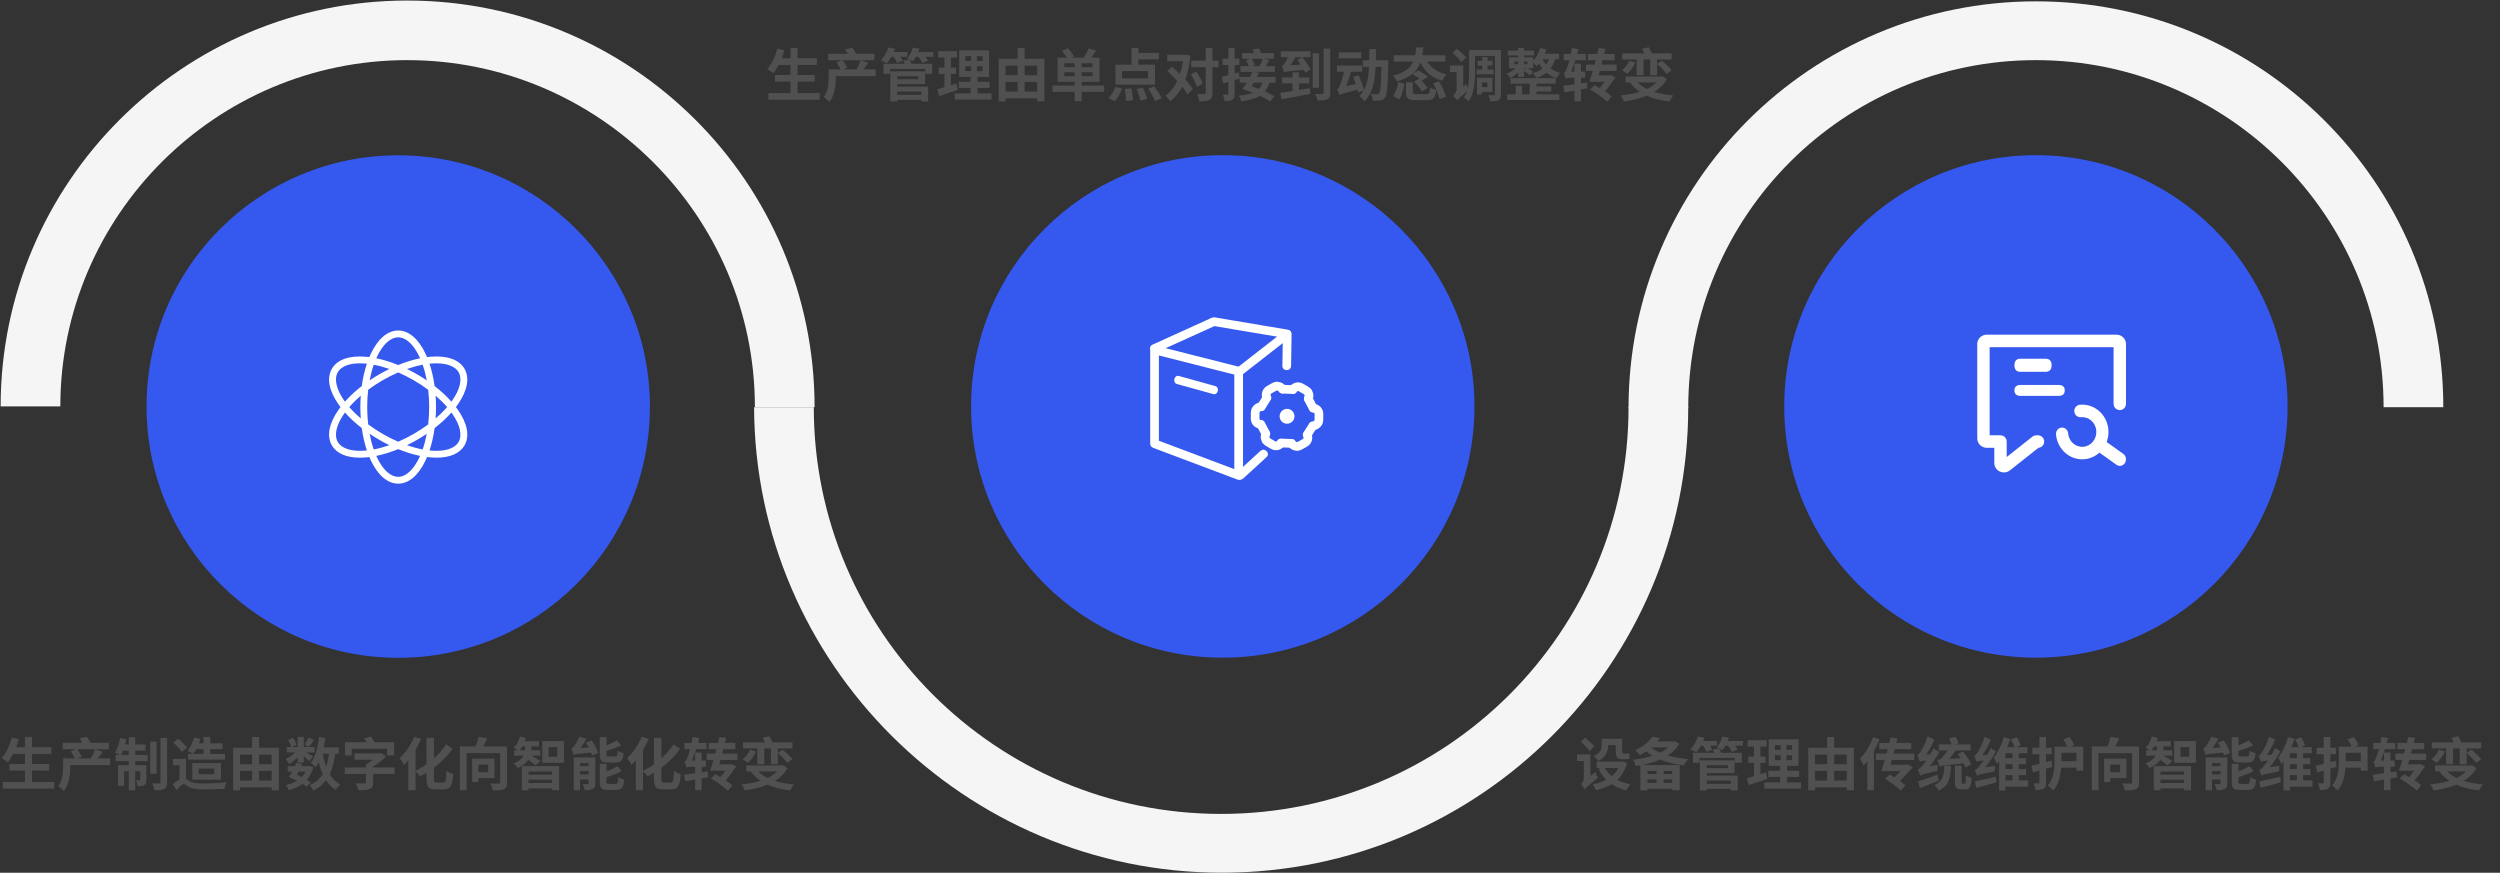
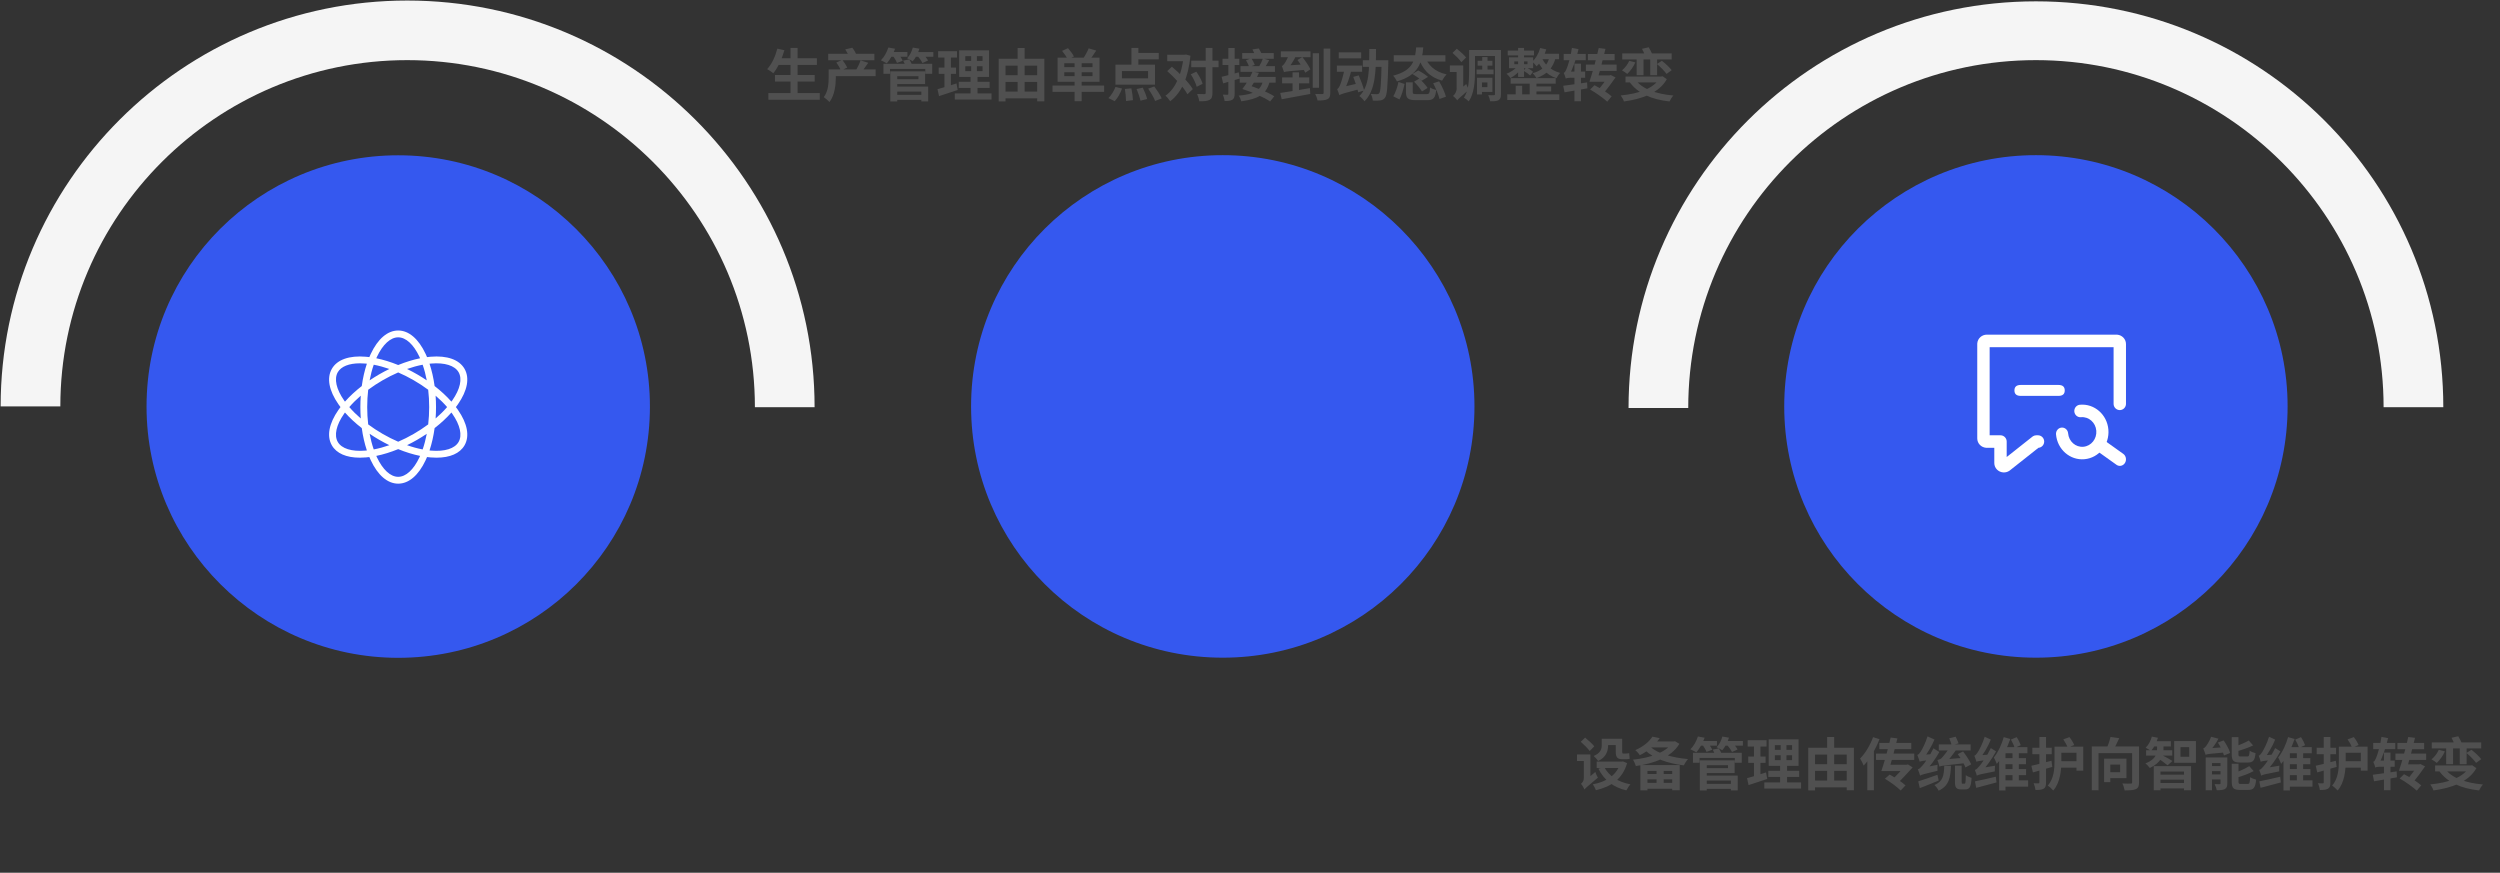
<svg xmlns="http://www.w3.org/2000/svg" width="1143" height="399" viewBox="0 0 1143 399" fill="none">
  <rect x="0" y="0" width="1143" height="399" fill="#333333" stroke="none" />
  <path d="M186.178 27.492C273.588 27.492 345.139 98.554 345.139 186.184H372.431C372.431 83.458 289.078 0.246 186.178 0.246C83.646 0.246 0.293 83.458 0.293 185.816H27.586C27.586 98.554 98.768 27.492 186.178 27.492Z" fill="#F5F5F5" />
  <path d="M930.824 27.492C1018.23 27.492 1089.78 98.554 1089.78 186.184H1117.08C1117.08 83.458 1033.72 0.614 930.824 0.614C827.923 0.614 744.57 83.826 744.57 186.552H771.863C771.863 98.554 843.045 27.492 930.824 27.492Z" fill="#F5F5F5" />
-   <path d="M558.685 398.999C676.338 398.999 771.862 303.637 771.862 186.184H744.569C744.569 288.91 661.216 372.121 558.316 372.121C455.415 372.121 372.062 288.91 372.062 186.184H344.77C345.138 303.269 441.031 398.999 558.685 398.999Z" fill="#F5F5F5" />
  <path d="M674.123 185.816C674.123 249.513 622.489 300.692 559.052 300.692C495.246 300.692 443.98 249.145 443.98 185.816C443.98 122.118 495.615 70.939 559.052 70.939C622.489 70.939 674.123 122.487 674.123 185.816Z" fill="#3558EF" />
  <path d="M297.143 185.876C297.143 249.574 245.508 300.753 182.071 300.753C118.635 300.753 67 249.206 67 185.876C67 122.179 118.635 71 182.071 71C245.508 71 297.143 122.547 297.143 185.876Z" fill="#3558EF" />
  <path d="M1045.89 185.816C1045.89 249.513 994.258 300.692 930.822 300.692C867.016 300.692 815.75 249.145 815.75 185.816C815.75 122.118 867.385 70.939 930.822 70.939C994.258 70.939 1045.89 122.487 1045.89 185.816Z" fill="#3558EF" />
-   <path d="M5.382 341.632V344.674H23.478V341.632H5.382ZM4.316 349.302V352.292H22.49V349.302H4.316ZM1.3 357.544V360.586H24.804V357.544H1.3ZM11.414 336.926V359.052H14.664V336.926H11.414ZM5.408 337.238C4.472 340.826 2.808 344.414 0.754 346.598C1.56 347.04 2.938 347.95 3.562 348.496C5.59 346 7.488 341.996 8.632 337.966L5.408 337.238ZM30.628 346.728V349.796H50.336V346.728H30.628ZM28.652 339.604V342.568H49.764V339.604H28.652ZM28.86 346.728V350.342C28.86 353.02 28.678 356.764 26.624 359.416C27.3 359.832 28.704 361.028 29.224 361.652C31.642 358.584 32.136 353.696 32.136 350.42V346.728H28.86ZM32.37 343.556C33.176 344.674 34.086 346.234 34.424 347.222L37.336 345.922C36.92 344.908 35.932 343.426 35.126 342.386L32.37 343.556ZM43.446 342.594C43.03 343.894 42.198 345.662 41.496 346.858L43.966 347.846C44.798 346.806 45.89 345.22 46.956 343.712L43.446 342.594ZM36.452 337.576C37.128 338.564 37.83 339.916 38.064 340.8L41.444 339.864C41.132 338.98 40.404 337.706 39.676 336.822L36.452 337.576ZM68.692 339.084V353.774H71.604V339.084H68.692ZM73.372 337.368V357.648C73.372 358.064 73.242 358.194 72.826 358.194C72.358 358.194 71.006 358.194 69.654 358.142C70.044 359.052 70.486 360.43 70.616 361.314C72.618 361.314 74.126 361.21 75.088 360.716C76.05 360.17 76.388 359.338 76.388 357.648V337.368H73.372ZM58.864 337.082V361.314H61.828V337.082H58.864ZM64.116 349.848V356.452C64.116 356.712 64.038 356.764 63.804 356.764C63.57 356.764 62.894 356.764 62.192 356.738C62.53 357.492 62.868 358.61 62.946 359.39C64.246 359.416 65.234 359.364 65.988 358.922C66.768 358.454 66.924 357.726 66.924 356.504V349.848H64.116ZM53.95 349.848V359.26H56.732V352.63H65.234V349.848H53.95ZM52.936 345.168V347.976H67.548V345.168H52.936ZM55.666 340.384L55.094 343.218H66.534V340.384H55.666ZM54.938 337.42C54.47 339.89 53.612 342.516 52.546 344.206C53.274 344.466 54.626 344.986 55.25 345.35C56.238 343.556 57.226 340.722 57.798 337.992L54.938 337.42ZM89.44 339.864V342.516H101.79V339.864H89.44ZM86.034 344.7V347.3H102.856V344.7H86.034ZM88.712 337.186C88.14 339.448 87.074 341.788 85.696 343.244C86.424 343.582 87.724 344.258 88.322 344.7C89.648 343.036 90.896 340.436 91.624 337.81L88.712 337.186ZM93.028 336.926V346.442H96.122V336.926H93.028ZM79.196 339.474C80.626 340.748 82.342 342.516 83.07 343.738L85.54 341.866C84.708 340.644 82.94 338.954 81.51 337.784L79.196 339.474ZM85.046 346.962H79.092V349.848H82.056V356.842H85.046V346.962ZM90.818 351.408H97.942V353.982H90.818V351.408ZM87.906 348.886V356.478H101.036V348.886H87.906ZM84.058 355.854C82.654 355.854 80.652 357.05 78.962 358.61L80.834 361.34C81.952 359.91 83.2 358.48 84.006 358.48C84.5 358.48 85.28 359.156 86.216 359.728C87.88 360.69 89.96 360.924 93.132 360.924C95.94 360.924 100.36 360.794 102.674 360.664C102.7 359.858 103.194 358.402 103.532 357.596C100.698 358.012 96.018 358.22 93.21 358.22C90.428 358.22 88.14 358.116 86.554 357.154C85.332 356.426 84.812 355.854 84.058 355.854ZM108.16 349.38V352.448H125.71V349.38H108.16ZM108.16 356.868V359.962H125.684V356.868H108.16ZM106.6 341.866V361.366H109.72V345.012H124.202V361.314H127.478V341.866H106.6ZM115.258 336.952V358.506H118.456V336.952H115.258ZM131.56 350.29V352.812H141.518V350.29H131.56ZM131.092 341.528V343.998H143.858V341.528H131.092ZM140.998 337.238C140.608 338.226 139.88 339.63 139.282 340.54L141.284 341.424C141.934 340.644 142.766 339.448 143.624 338.278L140.998 337.238ZM136.058 336.9V348.626H138.918V336.9H136.058ZM131.742 338.278C132.366 339.344 132.99 340.722 133.172 341.632L135.538 340.592C135.33 339.682 134.654 338.33 133.978 337.368L131.742 338.278ZM136.136 342.542C134.992 344.31 132.652 346.156 130.572 347.014C131.144 347.586 131.82 348.626 132.158 349.302C134.368 348.08 136.864 345.818 138.164 343.764L136.136 342.542ZM138.528 343.166L137.046 344.414C138.216 345.22 140.53 347.066 141.492 348.002L143.156 345.844C142.428 345.35 139.464 343.608 138.528 343.166ZM145.704 341.71V344.596H154.908V341.71H145.704ZM145.912 336.978C145.314 341.658 144.17 346.104 142.09 348.834C142.714 349.25 143.858 350.264 144.326 350.784C146.588 347.638 147.992 342.698 148.746 337.394L145.912 336.978ZM150.514 343.478C149.734 351.33 147.524 356.296 141.648 358.948C142.168 359.52 143 360.82 143.26 361.47C149.734 358.194 152.308 352.63 153.374 343.738L150.514 343.478ZM147.42 344.076L144.846 344.518C146.172 352.032 148.538 358.012 153.478 361.106C153.946 360.326 154.856 359.234 155.532 358.662C150.904 356.14 148.538 350.524 147.42 344.076ZM132.054 355.178C134.914 356.348 138.398 358.272 140.244 359.702L142.09 357.7C140.14 356.348 136.734 354.502 133.874 353.41L132.054 355.178ZM140.582 350.29V350.68C139.308 355.204 135.486 357.882 130.676 358.922C131.17 359.494 131.794 360.586 132.08 361.288C137.462 359.806 141.596 356.738 143.26 350.836L141.57 350.212L141.102 350.29H140.582ZM132.054 355.178L134.81 355.828C135.902 354.164 137.306 351.59 138.216 349.302L135.486 348.782C134.68 350.914 133.25 353.514 132.054 355.178ZM162.084 344.44V347.352H173.706V344.44H162.084ZM157.612 350.888V353.852H180.362V350.888H157.612ZM167.284 349.484V357.7C167.284 358.064 167.128 358.168 166.608 358.194C166.088 358.194 164.138 358.194 162.552 358.116C163.072 358.948 163.696 360.378 163.878 361.288C166.036 361.288 167.7 361.262 168.948 360.794C170.222 360.3 170.612 359.442 170.612 357.804V349.484H167.284ZM172.744 344.44V345.064C171.704 346.442 169.416 348.418 167.284 349.484C167.752 349.926 168.558 350.784 168.948 351.304C171.808 350.03 174.486 347.872 176.436 345.922L174.33 344.284L173.602 344.44H172.744ZM157.742 339.37V345.376H160.81V342.334H176.982V345.376H180.206V339.37H157.742ZM166.478 337.654C167.18 338.642 167.83 339.994 168.064 340.878L171.34 339.786C171.054 338.902 170.352 337.628 169.624 336.718L166.478 337.654ZM195 337.316V355.958C195 359.754 195.91 360.898 199.108 360.898C199.758 360.898 202.28 360.898 202.956 360.898C206.076 360.898 206.908 358.974 207.246 353.904C206.336 353.696 204.958 353.02 204.152 352.422C203.97 356.712 203.788 357.778 202.644 357.778C202.124 357.778 200.096 357.778 199.602 357.778C198.536 357.778 198.38 357.544 198.38 356.01V337.316H195ZM203.97 340.306C200.382 345.818 194.662 350.264 189.722 352.526C190.528 353.124 191.568 354.242 192.036 354.918C197.106 352.474 202.878 348.002 206.96 342.36L203.97 340.306ZM189.384 336.822C187.902 340.566 185.354 344.258 182.728 346.572C183.352 347.326 184.366 348.99 184.73 349.744C187.72 346.884 190.684 342.256 192.53 337.836L189.384 336.822ZM186.68 344.076V361.314H189.982V340.826V340.8L186.68 344.076ZM210.236 341.294V361.314H213.33V344.336H229.814V341.294H210.236ZM228.696 341.294V357.674C228.696 358.142 228.54 358.272 228.046 358.272C227.526 358.298 225.758 358.298 224.224 358.194C224.666 359.026 225.134 360.482 225.264 361.366C227.604 361.366 229.268 361.288 230.386 360.794C231.478 360.3 231.842 359.416 231.842 357.726V341.294H228.696ZM218.79 336.926C218.426 338.616 217.646 340.878 216.918 342.464L219.934 343.14C220.766 341.71 221.884 339.578 222.794 337.498L218.79 336.926ZM215.878 346.858V357.596H218.712V346.858H215.878ZM217.1 346.858V349.588H223.21V353.046H217.1V355.776H226.096V346.858H217.1ZM238.576 350.29V361.314H241.644V352.76H252.408V361.314H255.632V350.29H238.576ZM240.422 354.19V356.452H253.5V354.19H240.422ZM238.16 338.876V341.294H246.402V338.876H238.16ZM235.066 343.01V345.454H247.026V343.01H235.066ZM240.422 357.986V360.456H253.5V357.986H240.422ZM240.084 339.604V342.438C240.084 344.336 239.642 347.17 234.754 349.042C235.456 349.536 236.34 350.498 236.756 351.122C242.034 348.704 243.022 345.116 243.022 342.464V339.604H240.084ZM237.692 336.77C237.198 338.694 236.184 340.618 234.858 341.866C235.534 342.178 236.73 342.88 237.302 343.322C238.628 341.892 239.824 339.656 240.474 337.316L237.692 336.77ZM242.528 345.324L240.422 346.598C241.592 347.352 243.88 349.042 244.894 349.9L247.13 347.924C246.376 347.43 243.464 345.766 242.528 345.324ZM250.796 341.58H254.774V345.974H250.796V341.58ZM247.91 338.824V348.756H257.842V338.824H247.91ZM262.314 346.312V361.314H265.2V348.886H270.582V346.312H262.314ZM269.1 346.312V358.116C269.1 358.454 268.996 358.532 268.684 358.532C268.346 358.558 267.306 358.558 266.396 358.506C266.786 359.26 267.228 360.456 267.384 361.288C268.97 361.288 270.14 361.236 271.05 360.768C271.934 360.3 272.194 359.52 272.194 358.194V346.312H269.1ZM263.64 350.238V352.552H270.842V350.238H263.64ZM263.64 354.06V356.374H270.842V354.06H263.64ZM274.222 337.03V344.882C274.222 347.716 274.95 348.626 277.992 348.626C278.616 348.626 280.93 348.626 281.58 348.626C283.946 348.626 284.804 347.69 285.116 344.336C284.284 344.154 283.01 343.686 282.412 343.192C282.282 345.48 282.126 345.87 281.268 345.87C280.748 345.87 278.85 345.87 278.408 345.87C277.446 345.87 277.29 345.74 277.29 344.83V337.03H274.222ZM282.022 338.564C280.306 339.552 277.628 340.722 275.21 341.476C275.548 342.074 275.964 343.01 276.094 343.634C278.668 342.932 281.684 341.944 283.998 340.826L282.022 338.564ZM274.222 349.172V357.388C274.222 360.274 275.002 361.158 278.07 361.158C278.694 361.158 281.086 361.158 281.736 361.158C284.232 361.158 285.038 360.118 285.376 356.452C284.544 356.27 283.296 355.776 282.646 355.308C282.516 357.96 282.334 358.428 281.45 358.428C280.878 358.428 278.954 358.428 278.512 358.428C277.498 358.428 277.316 358.324 277.316 357.388V349.172H274.222ZM282.23 350.264C280.462 351.408 277.68 352.682 275.158 353.488C275.47 354.086 275.912 355.074 276.068 355.672C278.746 354.918 281.892 353.826 284.258 352.552L282.23 350.264ZM267.904 339.5C269.074 341.346 270.27 343.816 270.686 345.402L273.494 344.258C273.052 342.62 271.752 340.28 270.53 338.512L267.904 339.5ZM262.262 345.09C262.262 344.492 264.056 343.53 264.056 343.53V343.478C265.434 342.1 267.072 339.812 268.138 337.732L264.81 336.848C264.108 338.772 262.886 340.618 262.47 341.138C262.054 341.684 261.612 342.048 261.196 342.152C261.56 342.984 262.08 344.44 262.262 345.09ZM262.262 345.09C262.964 344.778 264.056 344.596 271.284 343.998C271.31 343.4 271.44 342.334 271.596 341.58L263.536 342.126L262.158 342.984L262.262 345.09ZM299 337.316V355.958C299 359.754 299.91 360.898 303.108 360.898C303.758 360.898 306.28 360.898 306.956 360.898C310.076 360.898 310.908 358.974 311.246 353.904C310.336 353.696 308.958 353.02 308.152 352.422C307.97 356.712 307.788 357.778 306.644 357.778C306.124 357.778 304.096 357.778 303.602 357.778C302.536 357.778 302.38 357.544 302.38 356.01V337.316H299ZM307.97 340.306C304.382 345.818 298.662 350.264 293.722 352.526C294.528 353.124 295.568 354.242 296.036 354.918C301.106 352.474 306.878 348.002 310.96 342.36L307.97 340.306ZM293.384 336.822C291.902 340.566 289.354 344.258 286.728 346.572C287.352 347.326 288.366 348.99 288.73 349.744C291.72 346.884 294.684 342.256 296.53 337.836L293.384 336.822ZM290.68 344.076V361.314H293.982V340.826V340.8L290.68 344.076ZM312.91 339.656V342.516H322.998V339.656H312.91ZM317.824 344.102V361.288H320.814V344.102H317.824ZM312.702 354.216L313.3 357.206C316.238 356.712 320.112 356.036 323.752 355.386L323.622 352.682C319.644 353.28 315.458 353.878 312.702 354.216ZM313.872 350.94C313.872 350.446 315.484 349.458 315.484 349.458V349.406C317.07 346.286 318.76 341.762 319.696 337.472L316.68 336.9C316.186 340.826 314.782 345.246 314.314 346.286C313.846 347.404 313.482 348.158 312.936 348.314C313.3 349.042 313.742 350.394 313.872 350.94ZM313.872 350.94C314.106 350.706 315.068 350.55 315.9 350.55H322.738V347.742H315.224L313.872 348.47V350.94ZM326.612 349.458V352.37H334.23V349.458H326.612ZM333.476 349.458V349.77C332.306 351.512 330.018 354.606 328.094 356.946L330.746 358.194C332.748 355.75 334.984 352.812 336.622 350.394L334.438 349.302L333.97 349.458H333.476ZM325 355.932C327.834 357.518 331.188 359.962 332.826 361.496L334.854 359.052C333.138 357.544 329.862 355.438 327.002 353.956L325 355.932ZM328.926 336.952C327.86 341.892 326.04 348.418 324.688 352.37H328.016C329.16 348.652 330.824 342.308 332.02 337.342L328.926 336.952ZM323.986 339.682V342.542H336.206V339.682H323.986ZM323.076 344.544V347.43H337.116V344.544H323.076ZM346.268 341.242V349.38H349.414V341.242H346.268ZM339.69 339.422V342.178H362.284V339.422H339.69ZM342.888 342.802C342.186 344.414 340.938 346.078 339.56 347.17C340.236 347.534 341.406 348.314 341.978 348.808C343.33 347.534 344.812 345.532 345.67 343.53L342.888 342.802ZM355.55 344.258C357.11 345.532 358.982 347.482 359.944 348.782L362.31 347.092C361.374 345.87 359.476 344.05 357.812 342.802L355.55 344.258ZM348.712 337.316C349.206 338.252 349.83 339.526 350.09 340.306L353.288 339.5C352.976 338.72 352.326 337.498 351.78 336.614L348.712 337.316ZM352.482 340.956V349.38H355.628V340.956H352.482ZM345.618 351.33L342.992 352.422C346.736 357.674 352.924 360.456 361.296 361.392C361.686 360.586 362.44 359.338 363.064 358.662C354.952 357.96 348.608 355.594 345.618 351.33ZM341.198 349.978V352.682H357.5V349.978H341.198ZM356.954 349.978V350.446C354.276 355.516 347.126 357.856 338.988 358.636C339.508 359.286 340.236 360.612 340.47 361.392C348.816 360.248 356.564 357.466 360.074 351.2L358.098 349.848L357.578 349.978H356.954Z" fill="#505050" />
  <path d="M722.723 339.136C724.127 340.384 725.973 342.204 726.805 343.374L728.911 341.216C728.027 340.098 726.129 338.382 724.725 337.238L722.723 339.136ZM724.387 360.976C724.855 360.352 725.713 359.624 730.549 355.542C730.159 354.944 729.639 353.774 729.379 352.942L724.231 357.284L723.685 358.246L724.387 360.976ZM721.007 344.934V347.924H725.713V344.934H721.007ZM733.071 337.758V340.644H740.143V337.758H733.071ZM730.003 348.21V351.122H741.859V348.21H730.003ZM740.923 348.21V348.652C739.285 354.372 734.423 357.492 728.235 358.584C728.755 359.26 729.379 360.508 729.639 361.288C736.529 359.676 741.781 356.27 743.913 348.912L742.015 348.106L741.469 348.21H740.923ZM733.409 350.602L730.809 351.486C733.357 356.582 737.491 359.936 743.575 361.366C743.965 360.534 744.797 359.26 745.447 358.61C739.701 357.518 735.463 354.684 733.409 350.602ZM732.317 337.758V340.592C732.317 342.36 731.901 344.258 728.625 345.636C729.197 346.104 730.315 347.326 730.679 347.924C734.397 346.208 735.229 343.296 735.229 340.67V337.758H732.317ZM738.713 337.758V343.426C738.713 346.026 739.233 347.118 741.807 347.118C742.171 347.118 743.081 347.118 743.471 347.118C744.069 347.118 744.693 347.092 745.083 346.91C744.979 346.208 744.901 345.116 744.849 344.336C744.485 344.44 743.835 344.518 743.445 344.518C743.133 344.518 742.353 344.518 742.093 344.518C741.703 344.518 741.651 344.206 741.651 343.452V337.758H738.713ZM724.387 360.976C724.387 359.858 727.143 357.934 727.143 357.934V344.934H724.127V355.776C724.127 356.998 723.399 357.934 722.827 358.35C723.347 358.922 724.153 360.248 724.387 360.976ZM754.755 339.006V341.71H765.675V339.006H754.755ZM764.635 339.006V339.422C761.905 343.998 754.391 346.52 746.565 347.326C747.085 348.028 747.657 349.38 747.917 350.238C756.185 349.094 764.193 346.182 767.833 340.072L765.779 338.876L765.285 339.006H764.635ZM754.729 341.58L752.077 342.984C756.159 346.832 762.685 349.094 769.835 349.926C770.251 349.068 771.083 347.742 771.759 347.04C764.635 346.416 758.005 344.57 754.729 341.58ZM749.971 349.796V361.34H753.221V352.474H764.531V361.314H767.963V349.796H749.971ZM751.479 353.878V356.296H765.779V353.878H751.479ZM751.479 357.934V360.612H765.779V357.934H751.479ZM757.381 350.862V359.416H760.631V350.862H757.381ZM755.483 336.796C754.079 338.98 751.479 341.32 747.631 342.958C748.307 343.452 749.269 344.544 749.711 345.298C753.897 343.192 756.705 340.54 758.811 337.472L755.483 336.796ZM779.611 358.376V360.664H792.273V358.376H779.611ZM774.021 344.18V348.73H777.037V346.52H793.157V348.73H796.329V344.18H774.021ZM779.455 347.612V349.848H790.037V351.2H779.455V353.436H793.079V347.612H779.455ZM779.637 354.606V356.894H791.363V361.366H794.483V354.606H779.637ZM777.167 347.612V361.392H780.339V347.612H777.167ZM783.043 342.724C783.511 343.556 784.005 344.674 784.187 345.376L787.099 344.752C786.917 344.024 786.345 342.932 785.825 342.152L783.043 342.724ZM776.829 338.772V340.93H784.993V338.772H776.829ZM787.645 338.798V340.93H796.849V338.798H787.645ZM776.283 336.718C775.581 338.902 774.333 341.164 772.851 342.568C773.605 342.906 774.931 343.556 775.555 343.972C777.011 342.36 778.467 339.786 779.351 337.29L776.283 336.718ZM787.463 336.744C786.995 338.59 786.033 340.436 784.837 341.632C785.565 341.97 786.839 342.594 787.411 343.01C788.685 341.632 789.829 339.422 790.479 337.264L787.463 336.744ZM778.389 340.514C779.091 341.528 779.897 342.906 780.209 343.764L782.835 342.802C782.497 341.944 781.613 340.618 780.859 339.682L778.389 340.514ZM789.569 340.488C790.453 341.528 791.467 342.958 791.857 343.816L794.431 342.672C793.963 341.762 792.897 340.462 791.987 339.474L789.569 340.488ZM811.461 345.298H819.339V347.534H811.461V345.298ZM811.461 340.67H819.339V342.854H811.461V340.67ZM808.653 338.018V350.16H822.303V338.018H808.653ZM808.471 352.396V355.204H822.589V352.396H808.471ZM806.651 357.7V360.508H823.447V357.7H806.651ZM799.033 338.408V341.32H807.665V338.408H799.033ZM799.293 345.896V348.782H807.223V345.896H799.293ZM798.747 355.776L799.449 358.948C801.945 358.142 805.065 357.128 807.977 356.14L807.431 353.15C804.311 354.164 800.983 355.204 798.747 355.776ZM801.919 339.552V356.01L804.883 355.542V339.552H801.919ZM814.139 339.136V348.938H813.853V359.026H817.051V348.938H816.765V339.136H814.139ZM828.283 349.38V352.448H845.833V349.38H828.283ZM828.283 356.868V359.962H845.807V356.868H828.283ZM826.723 341.866V361.366H829.843V345.012H844.325V361.314H847.601V341.866H826.723ZM835.381 336.952V358.506H838.579V336.952H835.381ZM856.363 337.03C855.037 340.748 852.775 344.44 850.435 346.806C850.955 347.56 851.787 349.276 852.073 350.03C854.907 347.066 857.611 342.386 859.301 337.94L856.363 337.03ZM853.737 344.206V361.314H856.753V341.216V341.19L853.737 344.206ZM862.759 349.64V352.526H872.301V349.64H862.759ZM871.261 349.64V349.952C869.779 351.72 866.893 354.788 864.449 357.154L866.997 358.766C869.467 356.27 872.327 353.254 874.459 350.862L872.275 349.458L871.807 349.64H871.261ZM864.397 337.212C863.305 342.126 861.511 348.6 860.159 352.526H863.487C864.631 348.834 866.295 342.568 867.491 337.602L864.397 337.212ZM859.223 339.682V342.516H873.835V339.682H859.223ZM857.715 344.544V347.43H875.187V344.544H857.715ZM861.771 356.036C864.371 357.57 867.491 359.91 868.973 361.418L871.209 359.078C869.623 357.622 866.581 355.568 863.955 354.138L861.771 356.036ZM895.103 344.778C896.481 346.676 898.015 349.25 898.613 350.862L901.239 349.458C900.563 347.846 898.899 345.376 897.521 343.556L895.103 344.778ZM886.419 340.332V343.114H900.979V340.332H886.419ZM893.803 350.056V357.388C893.803 360.014 894.349 360.924 896.715 360.924C897.131 360.924 898.067 360.924 898.509 360.924C900.511 360.924 901.187 359.728 901.395 355.646C900.615 355.412 899.367 354.918 898.769 354.398C898.691 357.726 898.613 358.298 898.197 358.298C898.015 358.298 897.443 358.298 897.287 358.298C896.923 358.298 896.871 358.194 896.871 357.388V350.056H893.803ZM888.915 350.082C888.759 354.476 888.395 357.232 884.417 358.922C885.119 359.494 885.977 360.716 886.341 361.496C891.073 359.312 891.775 355.542 891.983 350.082H888.915ZM886.705 350.498C887.615 350.082 888.941 349.9 898.327 348.938C898.197 348.34 898.041 347.196 898.041 346.442L888.109 347.274L886.601 348.21L886.705 350.498ZM891.203 337.55C891.619 338.538 892.113 339.916 892.321 340.722L895.467 339.864C895.181 339.084 894.609 337.758 894.141 336.822L891.203 337.55ZM886.705 350.498C886.705 349.692 889.929 348.548 889.929 348.548C891.463 346.858 893.959 343.4 895.467 341.32H891.801C890.839 342.724 888.421 345.922 887.693 346.598C887.121 347.144 886.367 347.352 885.795 347.482C886.081 348.158 886.575 349.718 886.705 350.498ZM877.865 354.606C877.865 354.06 879.893 353.098 879.893 353.098V352.994C882.311 350.524 884.833 347.144 886.679 343.816L883.975 342.126C882.337 345.584 879.763 349.146 878.905 350.056C878.099 350.992 877.527 351.564 876.851 351.72C877.215 352.526 877.709 354.008 877.865 354.606ZM877.865 354.606C878.541 354.19 879.633 353.826 885.847 352.396C885.769 351.746 885.769 350.524 885.847 349.666L878.931 351.044L877.605 352.006L877.865 354.606ZM877.683 348.262C877.683 347.716 879.451 346.65 879.451 346.65V346.572C881.271 344.336 883.221 341.086 884.443 338.122L881.271 336.666C880.361 339.656 878.723 342.828 878.151 343.634C877.605 344.466 877.137 345.012 876.591 345.142C876.981 346.026 877.501 347.612 877.683 348.262ZM877.683 348.262C878.203 348.002 879.061 347.82 882.961 347.378C882.961 346.754 883.117 345.584 883.273 344.778L878.905 345.116L877.605 346L877.683 348.262ZM877.007 357.232L877.735 360.326C880.257 359.364 883.429 358.116 886.367 356.868L885.795 354.242C882.571 355.386 879.191 356.582 877.007 357.232ZM903.813 354.606C903.813 354.086 905.685 353.228 905.685 353.228V353.15C908.155 350.576 910.703 347.014 912.601 343.53L910.209 342.022C908.493 345.636 905.841 349.328 904.957 350.29C904.151 351.252 903.579 351.85 902.903 352.006C903.241 352.734 903.683 354.06 903.813 354.606ZM903.813 354.606C904.515 354.216 905.581 353.904 912.029 352.682C912.003 352.058 912.029 350.862 912.133 350.082L904.957 351.278L903.631 352.188L903.813 354.606ZM903.605 348.262C903.605 347.742 905.217 346.832 905.217 346.832V346.754C907.063 344.466 908.961 341.19 910.209 338.148L907.401 336.848C906.517 339.89 904.775 343.14 904.203 343.972C903.631 344.804 903.189 345.376 902.669 345.506C903.007 346.286 903.475 347.69 903.605 348.262ZM903.605 348.262C904.125 348.028 904.931 347.846 908.831 347.43C908.831 346.832 908.961 345.766 909.117 345.012L904.775 345.35L903.527 346.182L903.605 348.262ZM902.955 357.232L903.527 360.196C906.153 359.494 909.585 358.61 912.809 357.726L912.497 355.126C909.013 355.932 905.347 356.79 902.955 357.232ZM915.591 346.624V349.406H926.277V346.624H915.591ZM915.643 351.616V354.398H926.329V351.616H915.643ZM915.383 356.764V359.65H927.265V356.764H915.383ZM920.115 342.542V358.298H923.001V342.542H920.115ZM916.917 341.58H915.721L914.005 343.374V361.392H916.917V344.388H926.927V341.58H916.917ZM916.111 337.004C915.305 340.02 913.563 343.946 911.587 346.312C912.003 347.066 912.653 348.47 912.939 349.25C915.565 346.286 917.723 341.84 919.101 337.862L916.111 337.004ZM919.387 338.148C920.089 339.344 920.843 340.93 921.103 341.97L923.885 340.696C923.547 339.682 922.793 338.174 922.013 337.03L919.387 338.148ZM928.747 350.108L929.449 353.15C932.023 352.448 935.273 351.538 938.315 350.628L937.925 347.82C934.597 348.704 931.113 349.614 928.747 350.108ZM929.189 341.866V344.83H938.055V341.866H929.189ZM932.413 336.952V357.674C932.413 358.038 932.309 358.142 931.971 358.142C931.659 358.142 930.723 358.142 929.761 358.116C930.177 359 930.541 360.352 930.645 361.184C932.387 361.184 933.557 361.08 934.389 360.56C935.221 360.066 935.455 359.182 935.455 357.7V336.952H932.413ZM941.617 348.028V350.966H950.847V348.028H941.617ZM941.461 341.372V344.154H949.365V352.344H952.459V341.372H941.461ZM939.329 341.372V348.002C939.329 351.46 939.043 356.036 936.235 359.182C936.937 359.598 938.263 360.794 938.757 361.418C941.903 357.908 942.449 352.136 942.449 348.054V341.372H939.329ZM943.333 338.044C944.139 339.214 945.023 340.774 945.361 341.84L948.325 340.618C947.935 339.604 947.051 338.122 946.167 337.004L943.333 338.044ZM956.359 341.294V361.314H959.453V344.336H975.937V341.294H956.359ZM974.819 341.294V357.674C974.819 358.142 974.663 358.272 974.169 358.272C973.649 358.298 971.881 358.298 970.347 358.194C970.789 359.026 971.257 360.482 971.387 361.366C973.727 361.366 975.391 361.288 976.509 360.794C977.601 360.3 977.965 359.416 977.965 357.726V341.294H974.819ZM964.913 336.926C964.549 338.616 963.769 340.878 963.041 342.464L966.057 343.14C966.889 341.71 968.007 339.578 968.917 337.498L964.913 336.926ZM962.001 346.858V357.596H964.835V346.858H962.001ZM963.223 346.858V349.588H969.333V353.046H963.223V355.776H972.219V346.858H963.223ZM984.699 350.29V361.314H987.767V352.76H998.531V361.314H1001.76V350.29H984.699ZM986.545 354.19V356.452H999.623V354.19H986.545ZM984.283 338.876V341.294H992.525V338.876H984.283ZM981.189 343.01V345.454H993.149V343.01H981.189ZM986.545 357.986V360.456H999.623V357.986H986.545ZM986.207 339.604V342.438C986.207 344.336 985.765 347.17 980.877 349.042C981.579 349.536 982.463 350.498 982.879 351.122C988.157 348.704 989.145 345.116 989.145 342.464V339.604H986.207ZM983.815 336.77C983.321 338.694 982.307 340.618 980.981 341.866C981.657 342.178 982.853 342.88 983.425 343.322C984.751 341.892 985.947 339.656 986.597 337.316L983.815 336.77ZM988.651 345.324L986.545 346.598C987.715 347.352 990.003 349.042 991.017 349.9L993.253 347.924C992.499 347.43 989.587 345.766 988.651 345.324ZM996.919 341.58H1000.9V345.974H996.919V341.58ZM994.033 338.824V348.756H1003.97V338.824H994.033ZM1008.44 346.312V361.314H1011.32V348.886H1016.71V346.312H1008.44ZM1015.22 346.312V358.116C1015.22 358.454 1015.12 358.532 1014.81 358.532C1014.47 358.558 1013.43 358.558 1012.52 358.506C1012.91 359.26 1013.35 360.456 1013.51 361.288C1015.09 361.288 1016.26 361.236 1017.17 360.768C1018.06 360.3 1018.32 359.52 1018.32 358.194V346.312H1015.22ZM1009.76 350.238V352.552H1016.97V350.238H1009.76ZM1009.76 354.06V356.374H1016.97V354.06H1009.76ZM1020.35 337.03V344.882C1020.35 347.716 1021.07 348.626 1024.12 348.626C1024.74 348.626 1027.05 348.626 1027.7 348.626C1030.07 348.626 1030.93 347.69 1031.24 344.336C1030.41 344.154 1029.13 343.686 1028.54 343.192C1028.41 345.48 1028.25 345.87 1027.39 345.87C1026.87 345.87 1024.97 345.87 1024.53 345.87C1023.57 345.87 1023.41 345.74 1023.41 344.83V337.03H1020.35ZM1028.15 338.564C1026.43 339.552 1023.75 340.722 1021.33 341.476C1021.67 342.074 1022.09 343.01 1022.22 343.634C1024.79 342.932 1027.81 341.944 1030.12 340.826L1028.15 338.564ZM1020.35 349.172V357.388C1020.35 360.274 1021.13 361.158 1024.19 361.158C1024.82 361.158 1027.21 361.158 1027.86 361.158C1030.36 361.158 1031.16 360.118 1031.5 356.452C1030.67 356.27 1029.42 355.776 1028.77 355.308C1028.64 357.96 1028.46 358.428 1027.57 358.428C1027 358.428 1025.08 358.428 1024.64 358.428C1023.62 358.428 1023.44 358.324 1023.44 357.388V349.172H1020.35ZM1028.35 350.264C1026.59 351.408 1023.8 352.682 1021.28 353.488C1021.59 354.086 1022.04 355.074 1022.19 355.672C1024.87 354.918 1028.02 353.826 1030.38 352.552L1028.35 350.264ZM1014.03 339.5C1015.2 341.346 1016.39 343.816 1016.81 345.402L1019.62 344.258C1019.18 342.62 1017.88 340.28 1016.65 338.512L1014.03 339.5ZM1008.39 345.09C1008.39 344.492 1010.18 343.53 1010.18 343.53V343.478C1011.56 342.1 1013.2 339.812 1014.26 337.732L1010.93 336.848C1010.23 338.772 1009.01 340.618 1008.59 341.138C1008.18 341.684 1007.74 342.048 1007.32 342.152C1007.68 342.984 1008.2 344.44 1008.39 345.09ZM1008.39 345.09C1009.09 344.778 1010.18 344.596 1017.41 343.998C1017.43 343.4 1017.56 342.334 1017.72 341.58L1009.66 342.126L1008.28 342.984L1008.39 345.09ZM1033.81 354.606C1033.81 354.086 1035.69 353.228 1035.69 353.228V353.15C1038.16 350.576 1040.7 347.014 1042.6 343.53L1040.21 342.022C1038.49 345.636 1035.84 349.328 1034.96 350.29C1034.15 351.252 1033.58 351.85 1032.9 352.006C1033.24 352.734 1033.68 354.06 1033.81 354.606ZM1033.81 354.606C1034.52 354.216 1035.58 353.904 1042.03 352.682C1042 352.058 1042.03 350.862 1042.13 350.082L1034.96 351.278L1033.63 352.188L1033.81 354.606ZM1033.61 348.262C1033.61 347.742 1035.22 346.832 1035.22 346.832V346.754C1037.06 344.466 1038.96 341.19 1040.21 338.148L1037.4 336.848C1036.52 339.89 1034.78 343.14 1034.2 343.972C1033.63 344.804 1033.19 345.376 1032.67 345.506C1033.01 346.286 1033.48 347.69 1033.61 348.262ZM1033.61 348.262C1034.13 348.028 1034.93 347.846 1038.83 347.43C1038.83 346.832 1038.96 345.766 1039.12 345.012L1034.78 345.35L1033.53 346.182L1033.61 348.262ZM1032.96 357.232L1033.53 360.196C1036.15 359.494 1039.59 358.61 1042.81 357.726L1042.5 355.126C1039.01 355.932 1035.35 356.79 1032.96 357.232ZM1045.59 346.624V349.406H1056.28V346.624H1045.59ZM1045.64 351.616V354.398H1056.33V351.616H1045.64ZM1045.38 356.764V359.65H1057.27V356.764H1045.38ZM1050.12 342.542V358.298H1053V342.542H1050.12ZM1046.92 341.58H1045.72L1044.01 343.374V361.392H1046.92V344.388H1056.93V341.58H1046.92ZM1046.11 337.004C1045.31 340.02 1043.56 343.946 1041.59 346.312C1042 347.066 1042.65 348.47 1042.94 349.25C1045.57 346.286 1047.72 341.84 1049.1 337.862L1046.11 337.004ZM1049.39 338.148C1050.09 339.344 1050.84 340.93 1051.1 341.97L1053.89 340.696C1053.55 339.682 1052.79 338.174 1052.01 337.03L1049.39 338.148ZM1058.75 350.108L1059.45 353.15C1062.02 352.448 1065.27 351.538 1068.32 350.628L1067.93 347.82C1064.6 348.704 1061.11 349.614 1058.75 350.108ZM1059.19 341.866V344.83H1068.06V341.866H1059.19ZM1062.41 336.952V357.674C1062.41 358.038 1062.31 358.142 1061.97 358.142C1061.66 358.142 1060.72 358.142 1059.76 358.116C1060.18 359 1060.54 360.352 1060.65 361.184C1062.39 361.184 1063.56 361.08 1064.39 360.56C1065.22 360.066 1065.46 359.182 1065.46 357.7V336.952H1062.41ZM1071.62 348.028V350.966H1080.85V348.028H1071.62ZM1071.46 341.372V344.154H1079.37V352.344H1082.46V341.372H1071.46ZM1069.33 341.372V348.002C1069.33 351.46 1069.04 356.036 1066.24 359.182C1066.94 359.598 1068.26 360.794 1068.76 361.418C1071.9 357.908 1072.45 352.136 1072.45 348.054V341.372H1069.33ZM1073.33 338.044C1074.14 339.214 1075.02 340.774 1075.36 341.84L1078.33 340.618C1077.94 339.604 1077.05 338.122 1076.17 337.004L1073.33 338.044ZM1085.03 339.656V342.516H1095.12V339.656H1085.03ZM1089.95 344.102V361.288H1092.94V344.102H1089.95ZM1084.83 354.216L1085.42 357.206C1088.36 356.712 1092.24 356.036 1095.88 355.386L1095.75 352.682C1091.77 353.28 1087.58 353.878 1084.83 354.216ZM1086 350.94C1086 350.446 1087.61 349.458 1087.61 349.458V349.406C1089.19 346.286 1090.88 341.762 1091.82 337.472L1088.8 336.9C1088.31 340.826 1086.91 345.246 1086.44 346.286C1085.97 347.404 1085.61 348.158 1085.06 348.314C1085.42 349.042 1085.87 350.394 1086 350.94ZM1086 350.94C1086.23 350.706 1087.19 350.55 1088.02 350.55H1094.86V347.742H1087.35L1086 348.47V350.94ZM1098.74 349.458V352.37H1106.35V349.458H1098.74ZM1105.6 349.458V349.77C1104.43 351.512 1102.14 354.606 1100.22 356.946L1102.87 358.194C1104.87 355.75 1107.11 352.812 1108.75 350.394L1106.56 349.302L1106.09 349.458H1105.6ZM1097.12 355.932C1099.96 357.518 1103.31 359.962 1104.95 361.496L1106.98 359.052C1105.26 357.544 1101.99 355.438 1099.13 353.956L1097.12 355.932ZM1101.05 336.952C1099.98 341.892 1098.16 348.418 1096.81 352.37H1100.14C1101.28 348.652 1102.95 342.308 1104.14 337.342L1101.05 336.952ZM1096.11 339.682V342.542H1108.33V339.682H1096.11ZM1095.2 344.544V347.43H1109.24V344.544H1095.2ZM1118.39 341.242V349.38H1121.54V341.242H1118.39ZM1111.81 339.422V342.178H1134.41V339.422H1111.81ZM1115.01 342.802C1114.31 344.414 1113.06 346.078 1111.68 347.17C1112.36 347.534 1113.53 348.314 1114.1 348.808C1115.45 347.534 1116.94 345.532 1117.79 343.53L1115.01 342.802ZM1127.67 344.258C1129.23 345.532 1131.11 347.482 1132.07 348.782L1134.43 347.092C1133.5 345.87 1131.6 344.05 1129.94 342.802L1127.67 344.258ZM1120.84 337.316C1121.33 338.252 1121.95 339.526 1122.21 340.306L1125.41 339.5C1125.1 338.72 1124.45 337.498 1123.9 336.614L1120.84 337.316ZM1124.61 340.956V349.38H1127.75V340.956H1124.61ZM1117.74 351.33L1115.12 352.422C1118.86 357.674 1125.05 360.456 1133.42 361.392C1133.81 360.586 1134.56 359.338 1135.19 358.662C1127.08 357.96 1120.73 355.594 1117.74 351.33ZM1113.32 349.978V352.682H1129.62V349.978H1113.32ZM1129.08 349.978V350.446C1126.4 355.516 1119.25 357.856 1111.11 358.636C1111.63 359.286 1112.36 360.612 1112.59 361.392C1120.94 360.248 1128.69 357.466 1132.2 351.2L1130.22 349.848L1129.7 349.978H1129.08Z" fill="#505050" />
  <path d="M355.382 26.632V29.674H373.478V26.632H355.382ZM354.316 34.302V37.292H372.49V34.302H354.316ZM351.3 42.544V45.586H374.804V42.544H351.3ZM361.414 21.926V44.052H364.664V21.926H361.414ZM355.408 22.238C354.472 25.826 352.808 29.414 350.754 31.598C351.56 32.04 352.938 32.95 353.562 33.496C355.59 31 357.488 26.996 358.632 22.966L355.408 22.238ZM380.628 31.728V34.796H400.336V31.728H380.628ZM378.652 24.604V27.568H399.764V24.604H378.652ZM378.86 31.728V35.342C378.86 38.02 378.678 41.764 376.624 44.416C377.3 44.832 378.704 46.028 379.224 46.652C381.642 43.584 382.136 38.696 382.136 35.42V31.728H378.86ZM382.37 28.556C383.176 29.674 384.086 31.234 384.424 32.222L387.336 30.922C386.92 29.908 385.932 28.426 385.126 27.386L382.37 28.556ZM393.446 27.594C393.03 28.894 392.198 30.662 391.496 31.858L393.966 32.846C394.798 31.806 395.89 30.22 396.956 28.712L393.446 27.594ZM386.452 22.576C387.128 23.564 387.83 24.916 388.064 25.8L391.444 24.864C391.132 23.98 390.404 22.706 389.676 21.822L386.452 22.576ZM409.488 43.376V45.664H422.15V43.376H409.488ZM403.898 29.18V33.73H406.914V31.52H423.034V33.73H426.206V29.18H403.898ZM409.332 32.612V34.848H419.914V36.2H409.332V38.436H422.956V32.612H409.332ZM409.514 39.606V41.894H421.24V46.366H424.36V39.606H409.514ZM407.044 32.612V46.392H410.216V32.612H407.044ZM412.92 27.724C413.388 28.556 413.882 29.674 414.064 30.376L416.976 29.752C416.794 29.024 416.222 27.932 415.702 27.152L412.92 27.724ZM406.706 23.772V25.93H414.87V23.772H406.706ZM417.522 23.798V25.93H426.726V23.798H417.522ZM406.16 21.718C405.458 23.902 404.21 26.164 402.728 27.568C403.482 27.906 404.808 28.556 405.432 28.972C406.888 27.36 408.344 24.786 409.228 22.29L406.16 21.718ZM417.34 21.744C416.872 23.59 415.91 25.436 414.714 26.632C415.442 26.97 416.716 27.594 417.288 28.01C418.562 26.632 419.706 24.422 420.356 22.264L417.34 21.744ZM408.266 25.514C408.968 26.528 409.774 27.906 410.086 28.764L412.712 27.802C412.374 26.944 411.49 25.618 410.736 24.682L408.266 25.514ZM419.446 25.488C420.33 26.528 421.344 27.958 421.734 28.816L424.308 27.672C423.84 26.762 422.774 25.462 421.864 24.474L419.446 25.488ZM441.338 30.298H449.216V32.534H441.338V30.298ZM441.338 25.67H449.216V27.854H441.338V25.67ZM438.53 23.018V35.16H452.18V23.018H438.53ZM438.348 37.396V40.204H452.466V37.396H438.348ZM436.528 42.7V45.508H453.324V42.7H436.528ZM428.91 23.408V26.32H437.542V23.408H428.91ZM429.17 30.896V33.782H437.1V30.896H429.17ZM428.624 40.776L429.326 43.948C431.822 43.142 434.942 42.128 437.854 41.14L437.308 38.15C434.188 39.164 430.86 40.204 428.624 40.776ZM431.796 24.552V41.01L434.76 40.542V24.552H431.796ZM444.016 24.136V33.938H443.73V44.026H446.928V33.938H446.642V24.136H444.016ZM458.16 34.38V37.448H475.71V34.38H458.16ZM458.16 41.868V44.962H475.684V41.868H458.16ZM456.6 26.866V46.366H459.72V30.012H474.202V46.314H477.478V26.866H456.6ZM465.258 21.952V43.506H468.456V21.952H465.258ZM491.31 27.854V46.262H494.534V27.854H491.31ZM486.578 33.054H499.5V34.822H486.578V33.054ZM486.578 28.92H499.5V30.688H486.578V28.92ZM483.536 26.372V37.396H502.698V26.372H483.536ZM481.222 39.112V41.998H504.804V39.112H481.222ZM485.59 23.252C486.578 24.448 487.696 26.112 488.138 27.152L490.998 25.826C490.478 24.734 489.282 23.148 488.294 22.03L485.59 23.252ZM497.732 22.108C497.16 23.59 496.068 25.54 495.158 26.814L497.914 27.776C498.85 26.632 500.098 24.864 501.19 23.122L497.732 22.108ZM517.284 21.926V30.948H520.456V21.926H517.284ZM512.942 32.482H524.902V35.81H512.942V32.482ZM509.978 29.57V38.696H528.074V29.57H509.978ZM518.74 24.214V27.126H529.79V24.214H518.74ZM514.294 40.672C514.606 42.466 514.814 44.78 514.814 46.184L517.986 45.794C517.934 44.416 517.648 42.154 517.258 40.386L514.294 40.672ZM519.65 40.698C520.378 42.414 521.158 44.676 521.418 46.028L524.486 45.274C524.148 43.87 523.29 41.712 522.484 40.074L519.65 40.698ZM524.928 40.542C526.176 42.284 527.58 44.676 528.126 46.158L531.142 44.988C530.492 43.48 528.984 41.192 527.736 39.528L524.928 40.542ZM510.004 39.736C509.276 41.634 508.002 43.714 506.754 44.832L509.64 46.262C510.992 44.832 512.266 42.596 512.994 40.49L510.004 39.736ZM533.664 25.02V27.984H542.192V25.02H533.664ZM541.178 25.02V25.722C540.346 33.86 537.408 40.672 532.832 43.74C533.56 44.312 534.522 45.508 535.016 46.288C540.242 42.31 543.284 35.498 544.272 25.488L542.244 24.916L541.698 25.02H541.178ZM533.664 32.508C537.2 35.628 541.256 40.048 542.894 43.09L545.338 40.75C543.57 37.656 539.332 33.496 535.796 30.506L533.664 32.508ZM544.636 27.724V30.714H557.116V27.724H544.636ZM551.24 21.926V42.44C551.24 42.882 551.084 43.012 550.642 43.038C550.174 43.038 548.77 43.038 547.314 42.96C547.756 43.922 548.198 45.404 548.302 46.314C550.486 46.314 552.02 46.21 553.008 45.664C553.996 45.118 554.334 44.234 554.334 42.466V21.926H551.24ZM544.428 33.99C545.624 35.758 546.742 38.15 547.132 39.684L549.836 38.306C549.42 36.746 548.172 34.484 546.95 32.768L544.428 33.99ZM558.52 35.108L559.222 38.124C561.432 37.5 564.188 36.694 566.762 35.914L566.372 33.08C563.512 33.886 560.522 34.692 558.52 35.108ZM558.936 26.866V29.726H566.606V26.866H558.936ZM561.588 21.952V42.882C561.588 43.22 561.484 43.324 561.172 43.324C560.86 43.324 559.976 43.324 559.092 43.272C559.456 44.104 559.82 45.404 559.872 46.184C561.51 46.21 562.628 46.08 563.408 45.612C564.214 45.118 564.474 44.312 564.474 42.882V21.952H561.588ZM567.932 24.266V26.892H582.362V24.266H567.932ZM567.152 30.246V32.872H582.908V30.246H567.152ZM569.674 27.542C570.272 28.504 570.896 29.83 571.104 30.688L573.678 29.648C573.392 28.816 572.716 27.568 572.092 26.632L569.674 27.542ZM577.422 26.71C577.058 27.802 576.304 29.336 575.68 30.35L578.098 31.13C578.748 30.22 579.528 28.868 580.282 27.542L577.422 26.71ZM566.788 35.186V37.786H583.22V35.186H566.788ZM577.422 37.214C576.148 41.582 573.028 43.168 566.32 43.714C566.788 44.312 567.282 45.456 567.516 46.314C575.238 45.222 578.852 43.22 580.412 37.604L577.422 37.214ZM568.01 40.698L571.104 41.062C572.508 39.164 574.432 36.044 575.576 33.314L572.69 32.742C571.624 35.394 569.622 38.618 568.01 40.698ZM568.01 40.698C572.352 42.05 577.994 44.52 580.698 46.392L582.596 44.026C579.658 42.128 573.938 39.84 569.752 38.644L568.01 40.698ZM572.612 22.576C573.158 23.59 573.808 25.02 574.068 25.904L577.11 25.358C576.798 24.474 576.148 23.148 575.524 22.16L572.612 22.576ZM586.184 35.394V38.098H598.586V35.394H586.184ZM590.968 33.08V43.584H593.906V33.08H590.968ZM585.326 42.492L586.002 45.378C589.538 44.728 594.478 43.844 599.054 42.96L598.898 40.282C594.01 41.14 588.732 42.024 585.326 42.492ZM585.586 23.46V26.138H599.158V23.46H585.586ZM593.204 27.438C594.556 29.232 596.116 31.676 596.74 33.236L599.106 31.702C598.456 30.168 596.818 27.828 595.44 26.086L593.204 27.438ZM600.172 24.344V40.126H603.058V24.344H600.172ZM605.164 22.212V42.414C605.164 42.856 605.008 43.012 604.54 43.012C604.098 43.012 602.694 43.012 601.316 42.96C601.758 43.766 602.252 45.118 602.382 45.95C604.41 45.95 605.892 45.846 606.906 45.352C607.868 44.884 608.206 44.052 608.206 42.44V22.212H605.164ZM587.042 33.002C587.042 32.43 588.732 31.494 588.732 31.494V31.442C590.084 29.882 591.644 27.516 592.632 25.358L589.59 24.214C588.914 26.346 587.692 28.478 587.276 29.05C586.86 29.648 586.47 30.064 586.054 30.168C586.392 30.974 586.86 32.378 587.042 33.002ZM587.042 33.002C587.874 32.638 589.07 32.56 597.546 31.858C597.208 31.234 596.636 30.22 596.298 29.44L588.394 29.934L586.99 30.818L587.042 33.002ZM623.078 27.568V30.558H633.296V27.568H623.078ZM631.684 27.568V28.244C631.476 38.124 631.216 41.842 630.592 42.622C630.306 42.96 630.046 43.064 629.63 43.064C629.058 43.064 627.94 43.064 626.692 42.934C627.238 43.792 627.576 45.118 627.654 46.002C628.98 46.054 630.306 46.054 631.138 45.898C632.074 45.742 632.672 45.456 633.296 44.572C634.18 43.35 634.44 39.528 634.726 28.972C634.726 28.608 634.752 27.568 634.752 27.568H631.684ZM626.042 22.394C626.016 31.728 626.172 39.45 621.492 43.922C622.298 44.442 623.312 45.534 623.832 46.314C628.98 41.218 629.084 32.508 629.11 22.394H626.042ZM612.08 23.928V26.684H622.324V23.928H612.08ZM611.222 29.986V32.794H622.766V29.986H611.222ZM618.71 35.16C619.62 37.422 620.608 40.412 620.972 42.206L623.676 41.348C623.26 39.554 622.168 36.642 621.206 34.458L618.71 35.16ZM612.366 43.506C613.146 43.012 614.368 42.596 622.22 40.568C622.064 39.918 621.856 38.748 621.778 37.916L613.38 39.892L612.054 40.88L612.366 43.506ZM612.34 43.506C612.34 42.934 614.368 41.894 614.368 41.894V41.842C615.668 39.242 617.072 35.472 617.852 32.066L614.784 31.182C614.238 34.458 613.042 38.072 612.652 38.982C612.21 39.944 611.846 40.542 611.352 40.724C611.69 41.478 612.184 42.908 612.34 43.506ZM637.222 25.254V28.14H660.856V25.254H637.222ZM647.466 21.666C646.972 27.204 646.322 32.222 636.936 34.588C637.586 35.264 638.366 36.46 638.678 37.214C648.818 34.354 650.118 28.348 650.716 21.666H647.466ZM651.236 25.384L648.376 26.008C650.3 31.624 653.498 35.264 659.322 36.876C659.764 36.018 660.674 34.692 661.402 34.016C656.02 32.846 652.77 29.778 651.236 25.384ZM645.724 33.834C647.232 34.666 649.156 35.992 650.014 36.902L652.9 35.16C651.86 34.224 649.936 32.976 648.428 32.222L645.724 33.834ZM642.812 37.656V42.128C642.812 44.936 643.748 45.794 647.388 45.794C648.142 45.794 651.652 45.794 652.432 45.794C655.37 45.794 656.254 44.858 656.618 41.14C655.786 40.958 654.486 40.49 653.836 39.996C653.654 42.648 653.472 43.038 652.198 43.038C651.288 43.038 648.376 43.038 647.7 43.038C646.166 43.038 645.906 42.908 645.906 42.102V37.656H642.812ZM646.504 37.344C647.83 38.696 649.442 40.594 650.118 41.816L652.692 40.204C651.938 38.982 650.248 37.188 648.896 35.94L646.504 37.344ZM655.24 38.072C656.462 40.334 657.71 43.376 658.152 45.248L661.09 44.208C660.596 42.31 659.244 39.372 657.97 37.188L655.24 38.072ZM639.38 37.474C638.938 39.736 638.054 42.284 637.014 44.026L639.822 45.456C640.888 43.584 641.642 40.698 642.162 38.384L639.38 37.474ZM671.672 22.862V32.976C671.672 36.668 671.49 41.426 669.306 44.624C669.904 44.962 671.048 45.846 671.516 46.34C673.986 42.804 674.376 37.058 674.376 32.976V22.862H671.672ZM673.258 22.862V25.592H684.854V22.862H673.258ZM683.502 22.862V43.038C683.502 43.402 683.372 43.532 683.008 43.532C682.644 43.558 681.5 43.558 680.408 43.48C680.798 44.234 681.214 45.534 681.318 46.314C683.112 46.314 684.282 46.262 685.14 45.794C685.998 45.274 686.232 44.468 686.232 43.09V22.862H683.502ZM675.572 27.802V30.012H682.332V27.802H675.572ZM675.104 31.78V33.964H682.852V31.78H675.104ZM677.678 26.086V33.392H680.096V26.086H677.678ZM676.612 35.55V37.708H680.044V39.84H676.612V42.024H682.332V35.55H676.612ZM675.286 35.55V43.194H677.548V35.55H675.286ZM664.08 24.188C665.51 25.436 667.33 27.23 668.136 28.426L670.294 26.268C669.41 25.124 667.512 23.434 666.056 22.29L664.08 24.188ZM666.238 45.872C666.654 45.3 667.46 44.598 671.568 41.01C671.204 40.438 670.658 39.242 670.372 38.41L666.03 42.128L665.51 43.09L666.238 45.872ZM662.884 29.934V32.924H667.59V29.934H662.884ZM666.238 45.872C666.238 44.702 668.994 41.92 668.994 41.92V29.934H665.978V40.438C665.978 42.05 665.016 43.298 664.34 43.87C664.886 44.286 665.9 45.3 666.238 45.872ZM690.678 35.732V38.254H711.27V35.732H690.678ZM689.326 23.148V25.332H701.338V23.148H689.326ZM701.052 39.528V41.816H709.19V39.528H701.052ZM689.118 43.116V45.716H712.908V43.116H689.118ZM699.388 36.72V44.208H702.456V36.72H699.388ZM694.084 21.926V35.16H696.788V21.926H694.084ZM692.966 39.19V44.52H695.93V39.19H692.966ZM692.342 28.062H698.374V29.362H692.342V28.062ZM689.924 26.216V31.182H700.948V26.216H689.924ZM704.172 21.952C703.496 24.396 702.222 26.71 700.532 28.166C701.104 28.66 702.118 29.752 702.534 30.324C704.458 28.53 706.07 25.618 706.954 22.576L704.172 21.952ZM704.25 24.578L703.028 27.074H712.804V24.578H704.25ZM708.488 25.67C707.708 29.856 705.082 32.248 700.74 33.47C701.286 33.99 702.17 35.134 702.482 35.706C707.214 34.016 710.178 31.13 711.348 25.93L708.488 25.67ZM704.744 26.008L702.742 27.126C703.99 30.428 706.798 34.172 711.608 35.758C711.946 35.03 712.752 33.886 713.324 33.34C708.592 32.118 705.862 28.946 704.744 26.008ZM693.746 30.35C692.68 31.65 690.652 33.028 688.806 33.704C689.378 34.146 690.158 35.056 690.548 35.68C692.472 34.744 694.552 32.872 695.722 31.13L693.746 30.35ZM696.528 32.352C697.62 32.95 698.92 33.86 699.596 34.51L700.896 32.82C700.22 32.17 698.842 31.338 697.776 30.818L696.528 32.352ZM714.91 24.656V27.516H724.998V24.656H714.91ZM719.824 29.102V46.288H722.814V29.102H719.824ZM714.702 39.216L715.3 42.206C718.238 41.712 722.112 41.036 725.752 40.386L725.622 37.682C721.644 38.28 717.458 38.878 714.702 39.216ZM715.872 35.94C715.872 35.446 717.484 34.458 717.484 34.458V34.406C719.07 31.286 720.76 26.762 721.696 22.472L718.68 21.9C718.186 25.826 716.782 30.246 716.314 31.286C715.846 32.404 715.482 33.158 714.936 33.314C715.3 34.042 715.742 35.394 715.872 35.94ZM715.872 35.94C716.106 35.706 717.068 35.55 717.9 35.55H724.738V32.742H717.224L715.872 33.47V35.94ZM728.612 34.458V37.37H736.23V34.458H728.612ZM735.476 34.458V34.77C734.306 36.512 732.018 39.606 730.094 41.946L732.746 43.194C734.748 40.75 736.984 37.812 738.622 35.394L736.438 34.302L735.97 34.458H735.476ZM727 40.932C729.834 42.518 733.188 44.962 734.826 46.496L736.854 44.052C735.138 42.544 731.862 40.438 729.002 38.956L727 40.932ZM730.926 21.952C729.86 26.892 728.04 33.418 726.688 37.37H730.016C731.16 33.652 732.824 27.308 734.02 22.342L730.926 21.952ZM725.986 24.682V27.542H738.206V24.682H725.986ZM725.076 29.544V32.43H739.116V29.544H725.076ZM748.268 26.242V34.38H751.414V26.242H748.268ZM741.69 24.422V27.178H764.284V24.422H741.69ZM744.888 27.802C744.186 29.414 742.938 31.078 741.56 32.17C742.236 32.534 743.406 33.314 743.978 33.808C745.33 32.534 746.812 30.532 747.67 28.53L744.888 27.802ZM757.55 29.258C759.11 30.532 760.982 32.482 761.944 33.782L764.31 32.092C763.374 30.87 761.476 29.05 759.812 27.802L757.55 29.258ZM750.712 22.316C751.206 23.252 751.83 24.526 752.09 25.306L755.288 24.5C754.976 23.72 754.326 22.498 753.78 21.614L750.712 22.316ZM754.482 25.956V34.38H757.628V25.956H754.482ZM747.618 36.33L744.992 37.422C748.736 42.674 754.924 45.456 763.296 46.392C763.686 45.586 764.44 44.338 765.064 43.662C756.952 42.96 750.608 40.594 747.618 36.33ZM743.198 34.978V37.682H759.5V34.978H743.198ZM758.954 34.978V35.446C756.276 40.516 749.126 42.856 740.988 43.636C741.508 44.286 742.236 45.612 742.47 46.392C750.816 45.248 758.564 42.466 762.074 36.2L760.098 34.848L759.578 34.978H758.954Z" fill="#505050" />
  <path d="M208.434 186.116C208.763 185.683 209.08 185.25 209.383 184.815C213.734 178.558 214.797 172.802 212.376 168.609C209.955 164.416 204.44 162.459 196.844 163.099C196.317 163.143 195.783 163.201 195.244 163.269C195.034 162.768 194.817 162.277 194.591 161.798C191.348 154.901 186.895 151.103 182.053 151.103C177.212 151.103 172.759 154.901 169.515 161.798C169.29 162.277 169.073 162.768 168.863 163.27C168.324 163.201 167.79 163.143 167.262 163.099C159.668 162.459 154.152 164.416 151.731 168.609C149.31 172.802 150.373 178.558 154.724 184.815C155.026 185.25 155.344 185.683 155.673 186.116C155.344 186.549 155.026 186.982 154.724 187.417C150.373 193.674 149.31 199.43 151.731 203.623C153.851 207.295 158.345 209.252 164.53 209.252C165.407 209.252 166.319 209.213 167.262 209.133C167.79 209.089 168.324 209.031 168.863 208.962C169.073 209.463 169.29 209.955 169.516 210.434C172.759 217.331 177.212 221.129 182.053 221.129C186.895 221.129 191.348 217.331 194.591 210.434C194.817 209.955 195.034 209.464 195.244 208.962C195.783 209.031 196.317 209.089 196.845 209.133C197.788 209.213 198.699 209.252 199.577 209.252C205.761 209.252 210.256 207.295 212.376 203.623C214.797 199.43 213.734 193.674 209.383 187.417C209.08 186.982 208.763 186.549 208.434 186.116ZM197.107 166.214C203.334 165.689 207.913 167.132 209.669 170.172C211.424 173.213 210.384 177.899 206.816 183.03C206.677 183.23 206.534 183.429 206.389 183.629C204.204 181.16 201.611 178.758 198.704 176.503C198.205 172.858 197.421 169.411 196.376 166.284C196.621 166.258 196.865 166.234 197.107 166.214ZM189.137 198.386C186.792 199.74 184.417 200.934 182.053 201.955C179.69 200.934 177.314 199.74 174.969 198.386C172.624 197.032 170.402 195.572 168.336 194.036C168.039 191.479 167.886 188.824 167.886 186.116C167.886 183.408 168.039 180.753 168.336 178.196C170.402 176.66 172.624 175.2 174.969 173.846C177.314 172.492 179.69 171.298 182.053 170.277C184.417 171.298 186.792 172.492 189.137 173.846C191.482 175.2 193.705 176.66 195.771 178.196C196.068 180.753 196.221 183.408 196.221 186.116C196.221 188.824 196.068 191.479 195.771 194.036C193.705 195.572 191.482 197.032 189.137 198.386ZM195.118 198.329C194.638 200.864 194.007 203.266 193.234 205.481C190.929 205.043 188.534 204.389 186.098 203.536C187.639 202.788 189.177 201.972 190.7 201.093C192.224 200.213 193.699 199.289 195.118 198.329ZM178.009 203.536C175.573 204.389 173.178 205.043 170.873 205.481C170.1 203.266 169.469 200.864 168.989 198.329C170.408 199.289 171.883 200.213 173.406 201.093C174.93 201.973 176.467 202.788 178.009 203.536ZM164.945 191.324C162.989 189.64 161.224 187.893 159.693 186.116C161.224 184.339 162.989 182.592 164.945 180.908C164.822 182.617 164.759 184.357 164.759 186.116C164.759 187.875 164.822 189.614 164.945 191.324ZM168.989 173.903C169.469 171.367 170.1 168.966 170.873 166.751C173.178 167.189 175.573 167.843 178.009 168.695C176.467 169.444 174.93 170.259 173.406 171.139C171.883 172.018 170.408 172.942 168.989 173.903ZM186.098 168.695C188.534 167.843 190.929 167.189 193.234 166.751C194.007 168.966 194.638 171.367 195.118 173.903C193.699 172.942 192.224 172.018 190.7 171.139C189.177 170.259 187.639 169.444 186.098 168.695ZM199.162 180.908C201.118 182.592 202.883 184.339 204.414 186.116C202.883 187.893 201.118 189.64 199.162 191.323C199.285 189.614 199.348 187.875 199.348 186.116C199.348 184.357 199.285 182.617 199.162 180.908ZM172.344 163.128C175.004 157.472 178.543 154.229 182.053 154.229C185.564 154.229 189.103 157.472 191.762 163.128C191.866 163.348 191.967 163.571 192.067 163.797C188.837 164.455 185.46 165.499 182.053 166.889C178.647 165.499 175.27 164.455 172.04 163.797C172.14 163.571 172.241 163.348 172.344 163.128ZM157.291 183.03C153.723 177.899 152.683 173.212 154.438 170.172C155.957 167.542 159.587 166.108 164.571 166.108C165.348 166.108 166.16 166.143 167 166.214C167.242 166.234 167.486 166.258 167.731 166.284C166.686 169.411 165.902 172.858 165.403 176.502C162.496 178.757 159.903 181.16 157.717 183.628C157.572 183.429 157.43 183.23 157.291 183.03ZM167 206.018C160.773 206.542 156.194 205.1 154.438 202.06C152.683 199.019 153.723 194.333 157.291 189.202C157.43 189.002 157.572 188.803 157.717 188.603C159.902 191.072 162.496 193.474 165.402 195.729C165.902 199.374 166.686 202.821 167.731 205.948C167.486 205.974 167.242 205.998 167 206.018ZM191.762 209.104C189.102 214.759 185.564 218.003 182.053 218.003C178.543 218.003 175.004 214.759 172.344 209.104C172.241 208.884 172.14 208.66 172.039 208.435C175.27 207.777 178.647 206.732 182.053 205.343C185.46 206.732 188.837 207.777 192.067 208.435C191.967 208.66 191.866 208.884 191.762 209.104ZM209.669 202.06C207.913 205.1 203.335 206.543 197.107 206.018C196.865 205.998 196.621 205.974 196.376 205.948C197.421 202.821 198.205 199.374 198.704 195.729C201.611 193.474 204.204 191.072 206.389 188.603C206.534 188.803 206.677 189.002 206.816 189.202C210.384 194.333 211.424 199.019 209.669 202.06Z" fill="white" />
  <g clip-path="url(#clip0_822_17)">
-     <path d="M538.076 175.56C543.624 177.099 549.172 178.64 554.72 180.181C556.851 180.774 557.755 177.108 555.625 176.517C550.077 174.977 544.529 173.436 538.981 171.897C536.851 171.305 535.947 174.969 538.076 175.56ZM576.26 206.163L565.597 215.944C563.702 217.682 566.524 220.489 568.411 218.758L579.075 208.977C580.971 207.239 578.148 204.432 576.26 206.163ZM568.221 171.12L589.929 154.186L586.531 152.778L586.307 167.301C586.267 169.869 590.248 169.865 590.288 167.301L590.512 152.778C590.541 150.872 588.394 150.372 587.114 151.371L565.407 168.305C563.386 169.883 566.223 172.679 568.221 171.12ZM585.034 190.325C585.034 191.227 585.392 192.092 586.03 192.73C586.668 193.368 587.533 193.727 588.435 193.727C589.337 193.727 590.203 193.368 590.841 192.73C591.478 192.092 591.837 191.227 591.837 190.325C591.837 189.423 591.478 188.558 590.841 187.92C590.203 187.282 589.337 186.924 588.435 186.924C587.533 186.924 586.668 187.282 586.03 187.92C585.392 188.558 585.034 189.423 585.034 190.325ZM586.349 179.92L591.127 180.102C593.695 180.2 593.685 176.219 591.127 176.122L586.349 175.94C583.781 175.842 583.79 179.823 586.349 179.92ZM578.377 186.941L580.923 182.893C582.294 180.714 578.849 178.718 577.486 180.884L574.939 184.932C573.568 187.111 577.014 189.107 578.377 186.941ZM580.464 197.325L578.232 193.096C577.034 190.825 573.598 192.837 574.795 195.105L577.027 199.334C578.225 201.605 581.661 199.593 580.464 197.325L580.464 197.325ZM590.523 200.729L585.745 200.547C583.177 200.45 583.186 204.431 585.745 204.528L590.523 204.709C593.091 204.807 593.082 200.826 590.523 200.729ZM598.495 193.71L595.949 197.757C594.577 199.937 598.023 201.932 599.386 199.766L601.932 195.719C603.304 193.539 599.858 191.543 598.495 193.71H598.495ZM596.408 183.324L598.64 187.554C599.838 189.825 603.273 187.813 602.077 185.545L599.846 181.315C598.648 179.044 595.212 181.056 596.408 183.324V183.324Z" fill="white" />
    <path d="M592.845 179.117C593.392 178.332 594.362 179.203 594.908 179.531C595.522 179.901 596.891 180.374 596.408 181.316C595.238 183.595 598.673 185.609 599.845 183.325C600.661 181.735 600.65 180.215 599.901 178.606C599.372 177.47 598.171 176.848 597.15 176.234C596.103 175.605 595.104 174.925 593.844 174.829C591.974 174.686 590.45 175.611 589.408 177.108C587.937 179.22 591.39 181.207 592.845 179.117Z" fill="white" />
    <path d="M580.924 180.885C580.526 180.039 581.808 179.61 582.343 179.313C582.992 178.953 584.044 178.027 584.631 178.935C586.017 181.083 589.465 179.089 588.068 176.926C587.107 175.437 585.782 174.692 584.03 174.538C582.77 174.426 581.624 175.161 580.572 175.744C579.514 176.33 578.431 176.852 577.725 177.885C576.656 179.448 576.705 181.23 577.486 182.894C578.577 185.216 582.007 183.194 580.924 180.885Z" fill="white" />
    <path d="M576.513 192.111C575.579 192.02 575.84 190.76 575.851 190.128C575.864 189.391 575.589 187.995 576.657 187.928C579.206 187.767 579.222 183.785 576.657 183.947C574.848 184.061 573.481 184.833 572.495 186.361C571.84 187.375 571.896 188.66 571.876 189.815C571.856 190.942 571.771 192.046 572.202 193.118C572.952 194.984 574.581 195.902 576.513 196.092C579.068 196.343 579.044 192.36 576.513 192.111H576.513Z" fill="white" />
    <path d="M584.025 201.533C583.478 202.318 582.507 201.446 581.962 201.119C581.348 200.749 579.979 200.276 580.462 199.335C581.632 197.055 578.198 195.041 577.025 197.326C576.209 198.915 576.22 200.435 576.969 202.044C577.497 203.18 578.699 203.802 579.719 204.416C580.766 205.045 581.765 205.726 583.026 205.822C584.896 205.964 586.419 205.038 587.462 203.542C588.934 201.43 585.481 199.444 584.025 201.533L584.025 201.533Z" fill="white" />
    <path d="M595.947 199.767C596.344 200.613 595.063 201.042 594.528 201.338C593.879 201.697 592.826 202.624 592.24 201.716C590.854 199.567 587.407 201.56 588.803 203.725C589.764 205.213 591.088 205.958 592.84 206.113C594.1 206.224 595.247 205.49 596.299 204.907C597.357 204.321 598.439 203.8 599.146 202.767C600.214 201.204 600.165 199.422 599.384 197.758C598.295 195.435 594.864 197.458 595.947 199.767Z" fill="white" />
    <path d="M600.358 188.54C601.292 188.632 601.031 189.891 601.02 190.522C601.007 191.26 601.282 192.657 600.214 192.724C597.665 192.884 597.65 196.866 600.214 196.705C602.023 196.591 603.39 195.819 604.376 194.291C605.031 193.277 604.975 191.991 604.995 190.836C605.016 189.709 605.101 188.604 604.67 187.533C603.919 185.667 602.29 184.749 600.359 184.559C597.804 184.308 597.828 188.291 600.358 188.54ZM564.325 169.713V217.351L566.844 215.432C554.027 210.611 541.209 205.789 528.391 200.968L529.852 202.887V159.957L527.332 161.876L565.785 171.632C568.275 172.263 569.33 168.424 566.844 167.793L528.39 158.037C527.139 157.72 525.871 158.643 525.871 159.956V202.886C525.871 203.833 526.492 204.489 527.332 204.805C540.151 209.627 552.968 214.449 565.785 219.27C567.016 219.733 568.305 218.555 568.305 217.351V169.712C568.305 167.146 564.325 167.146 564.325 169.713H564.325Z" fill="white" />
    <path d="M528.865 161.043L555.976 148.76L554.442 148.96L587.667 154.563C590.177 154.986 591.253 151.151 588.725 150.725L559.367 145.774L555.525 145.126C554.261 144.913 552.847 145.83 551.719 146.341C543.432 150.096 535.144 153.851 526.856 157.605C524.521 158.664 526.546 162.093 528.865 161.043Z" fill="white" />
  </g>
  <path d="M908.392 153C906.153 153 904.227 154.664 904.02 156.9L904 157.301V200.442C904 202.741 905.802 204.537 908.001 204.726L908.392 204.743H911.792V211.699C911.792 213.998 913.594 215.791 915.792 215.983L916.183 216C917.039 216 917.878 215.757 918.597 215.293L918.943 215.046L931.982 204.729L932.095 204.723C932.728 204.648 933.318 204.36 933.769 203.905C934.22 203.45 934.505 202.854 934.58 202.214L934.6 201.879C934.6 201.178 934.345 200.501 933.884 199.977C933.423 199.453 932.787 199.118 932.098 199.036L931.767 199.016H930.987C930.483 199.016 929.988 199.153 929.554 199.411L929.242 199.626L917.458 208.947V201.879C917.458 201.178 917.203 200.501 916.742 199.977C916.281 199.453 915.646 199.118 914.957 199.036L914.625 199.016H909.667V158.727H966.333V184.632C966.333 185.333 966.588 186.01 967.049 186.534C967.511 187.058 968.146 187.393 968.835 187.475L969.167 187.495C969.861 187.495 970.53 187.238 971.049 186.772C971.568 186.306 971.899 185.663 971.98 184.967L972 184.632V157.301C972 155.002 970.198 153.209 967.999 153.017L967.608 153H908.392Z" fill="white" />
-   <path d="M923.833 164H935.167C937.056 164 938 165 938 167C938 169 937.056 170 935.167 170H923.833C921.944 170 921 169 921 167C921 165 921.944 164 923.833 164Z" fill="white" />
  <path d="M923.875 176H941.125C943.042 176 944 176.833 944 178.5C944 180.167 943.042 181 941.125 181H923.875C921.958 181 921 180.167 921 178.5C921 176.833 921.958 176 923.875 176Z" fill="white" />
  <path d="M950.931 185.049C957.553 184.443 963.377 189.543 963.954 196.414C964.531 203.28 959.65 209.348 953.033 209.951C946.411 210.557 940.587 205.457 940.01 198.586C939.947 197.831 940.178 197.081 940.651 196.501C941.125 195.921 941.802 195.558 942.535 195.493C943.268 195.428 943.996 195.665 944.559 196.153C945.122 196.641 945.474 197.339 945.537 198.094C945.851 201.834 948.993 204.583 952.542 204.26C956.097 203.937 958.74 200.649 958.427 196.906C958.113 193.166 954.971 190.417 951.422 190.74C951.057 190.778 950.688 190.741 950.337 190.631C949.985 190.522 949.659 190.341 949.376 190.1C949.093 189.859 948.859 189.563 948.688 189.228C948.517 188.893 948.413 188.527 948.38 188.15C948.348 187.774 948.388 187.394 948.499 187.034C948.61 186.673 948.789 186.339 949.027 186.051C949.264 185.762 949.554 185.525 949.881 185.353C950.208 185.181 950.565 185.078 950.931 185.049Z" fill="white" />
  <path d="M958.47 202.336C958.851 201.724 959.429 201.283 960.093 201.097C960.757 200.912 961.462 200.993 962.074 201.327L962.354 201.504L970.759 207.507C971.352 207.932 971.77 208.584 971.929 209.329C972.089 210.073 971.977 210.855 971.617 211.514C971.256 212.174 970.675 212.661 969.991 212.877C969.307 213.094 968.572 213.022 967.935 212.678L967.655 212.501L959.249 206.498C958.943 206.28 958.68 205.999 958.475 205.671C958.27 205.344 958.127 204.976 958.055 204.59C957.982 204.203 957.982 203.805 958.053 203.418C958.124 203.032 958.266 202.664 958.47 202.336Z" fill="white" />
  <defs>
    <clipPath id="clip0_822_17">
-       <rect width="80" height="80" fill="white" transform="translate(525 141)" />
-     </clipPath>
+       </clipPath>
  </defs>
</svg>